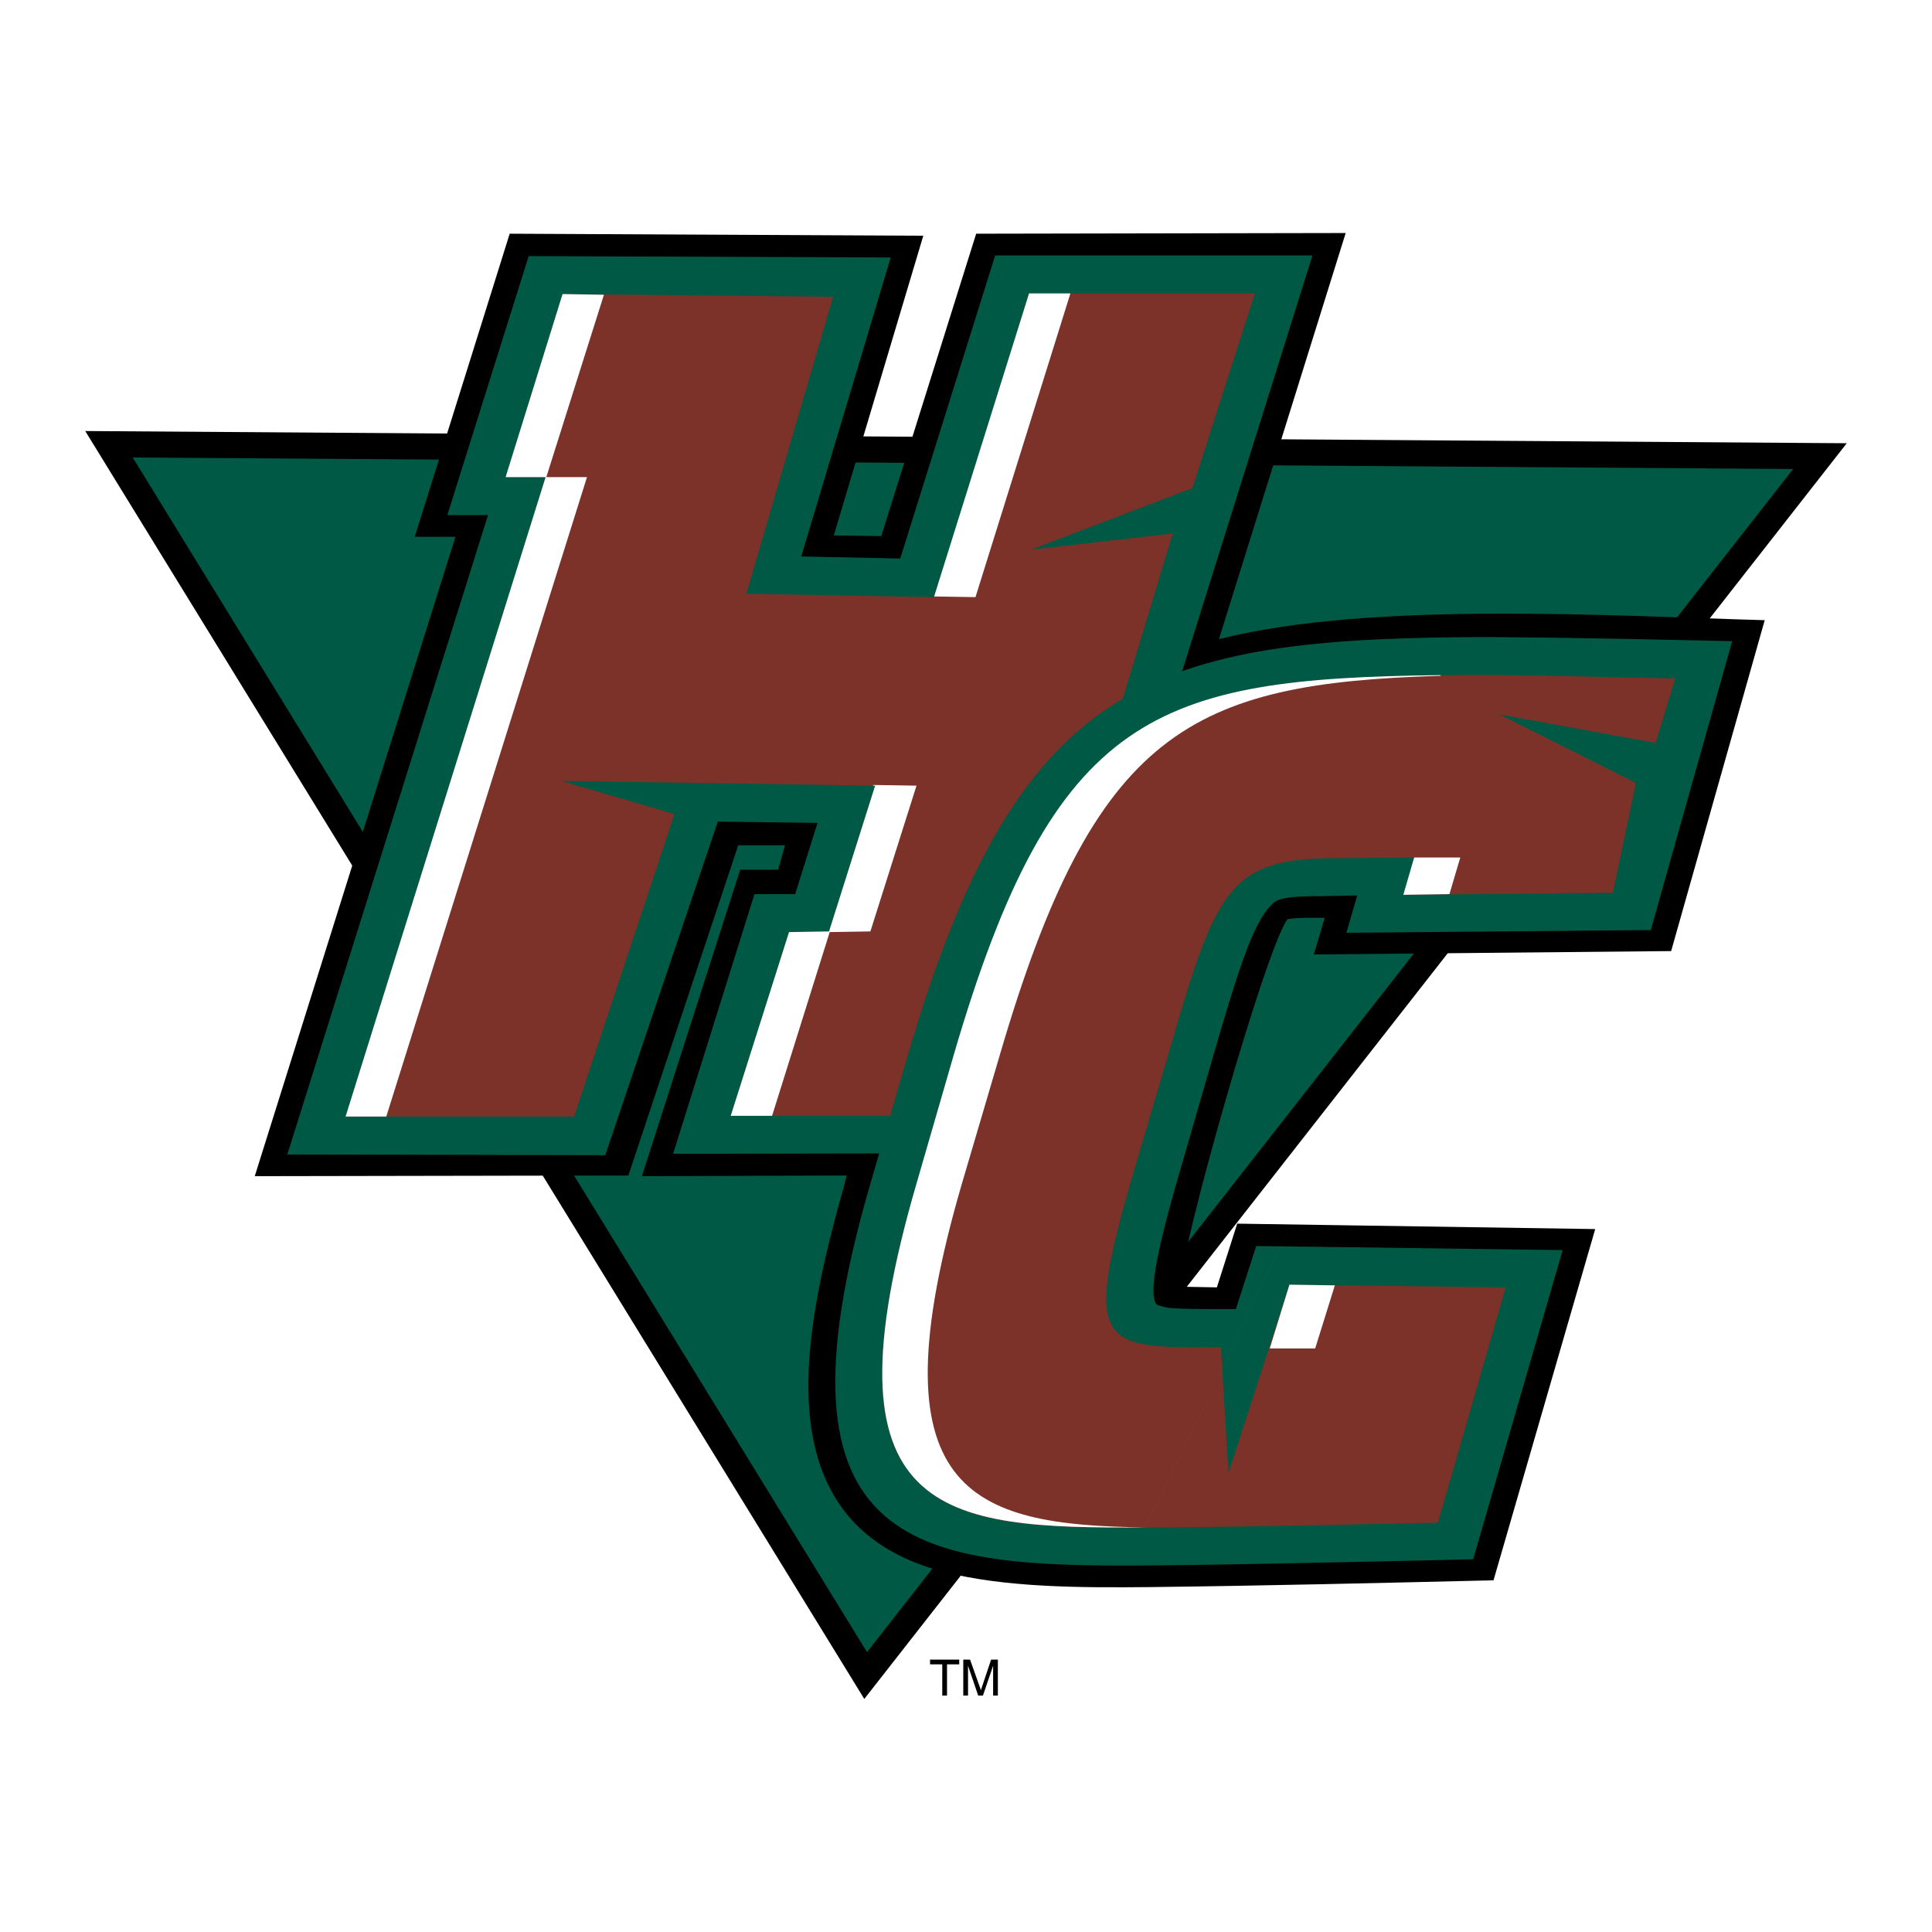
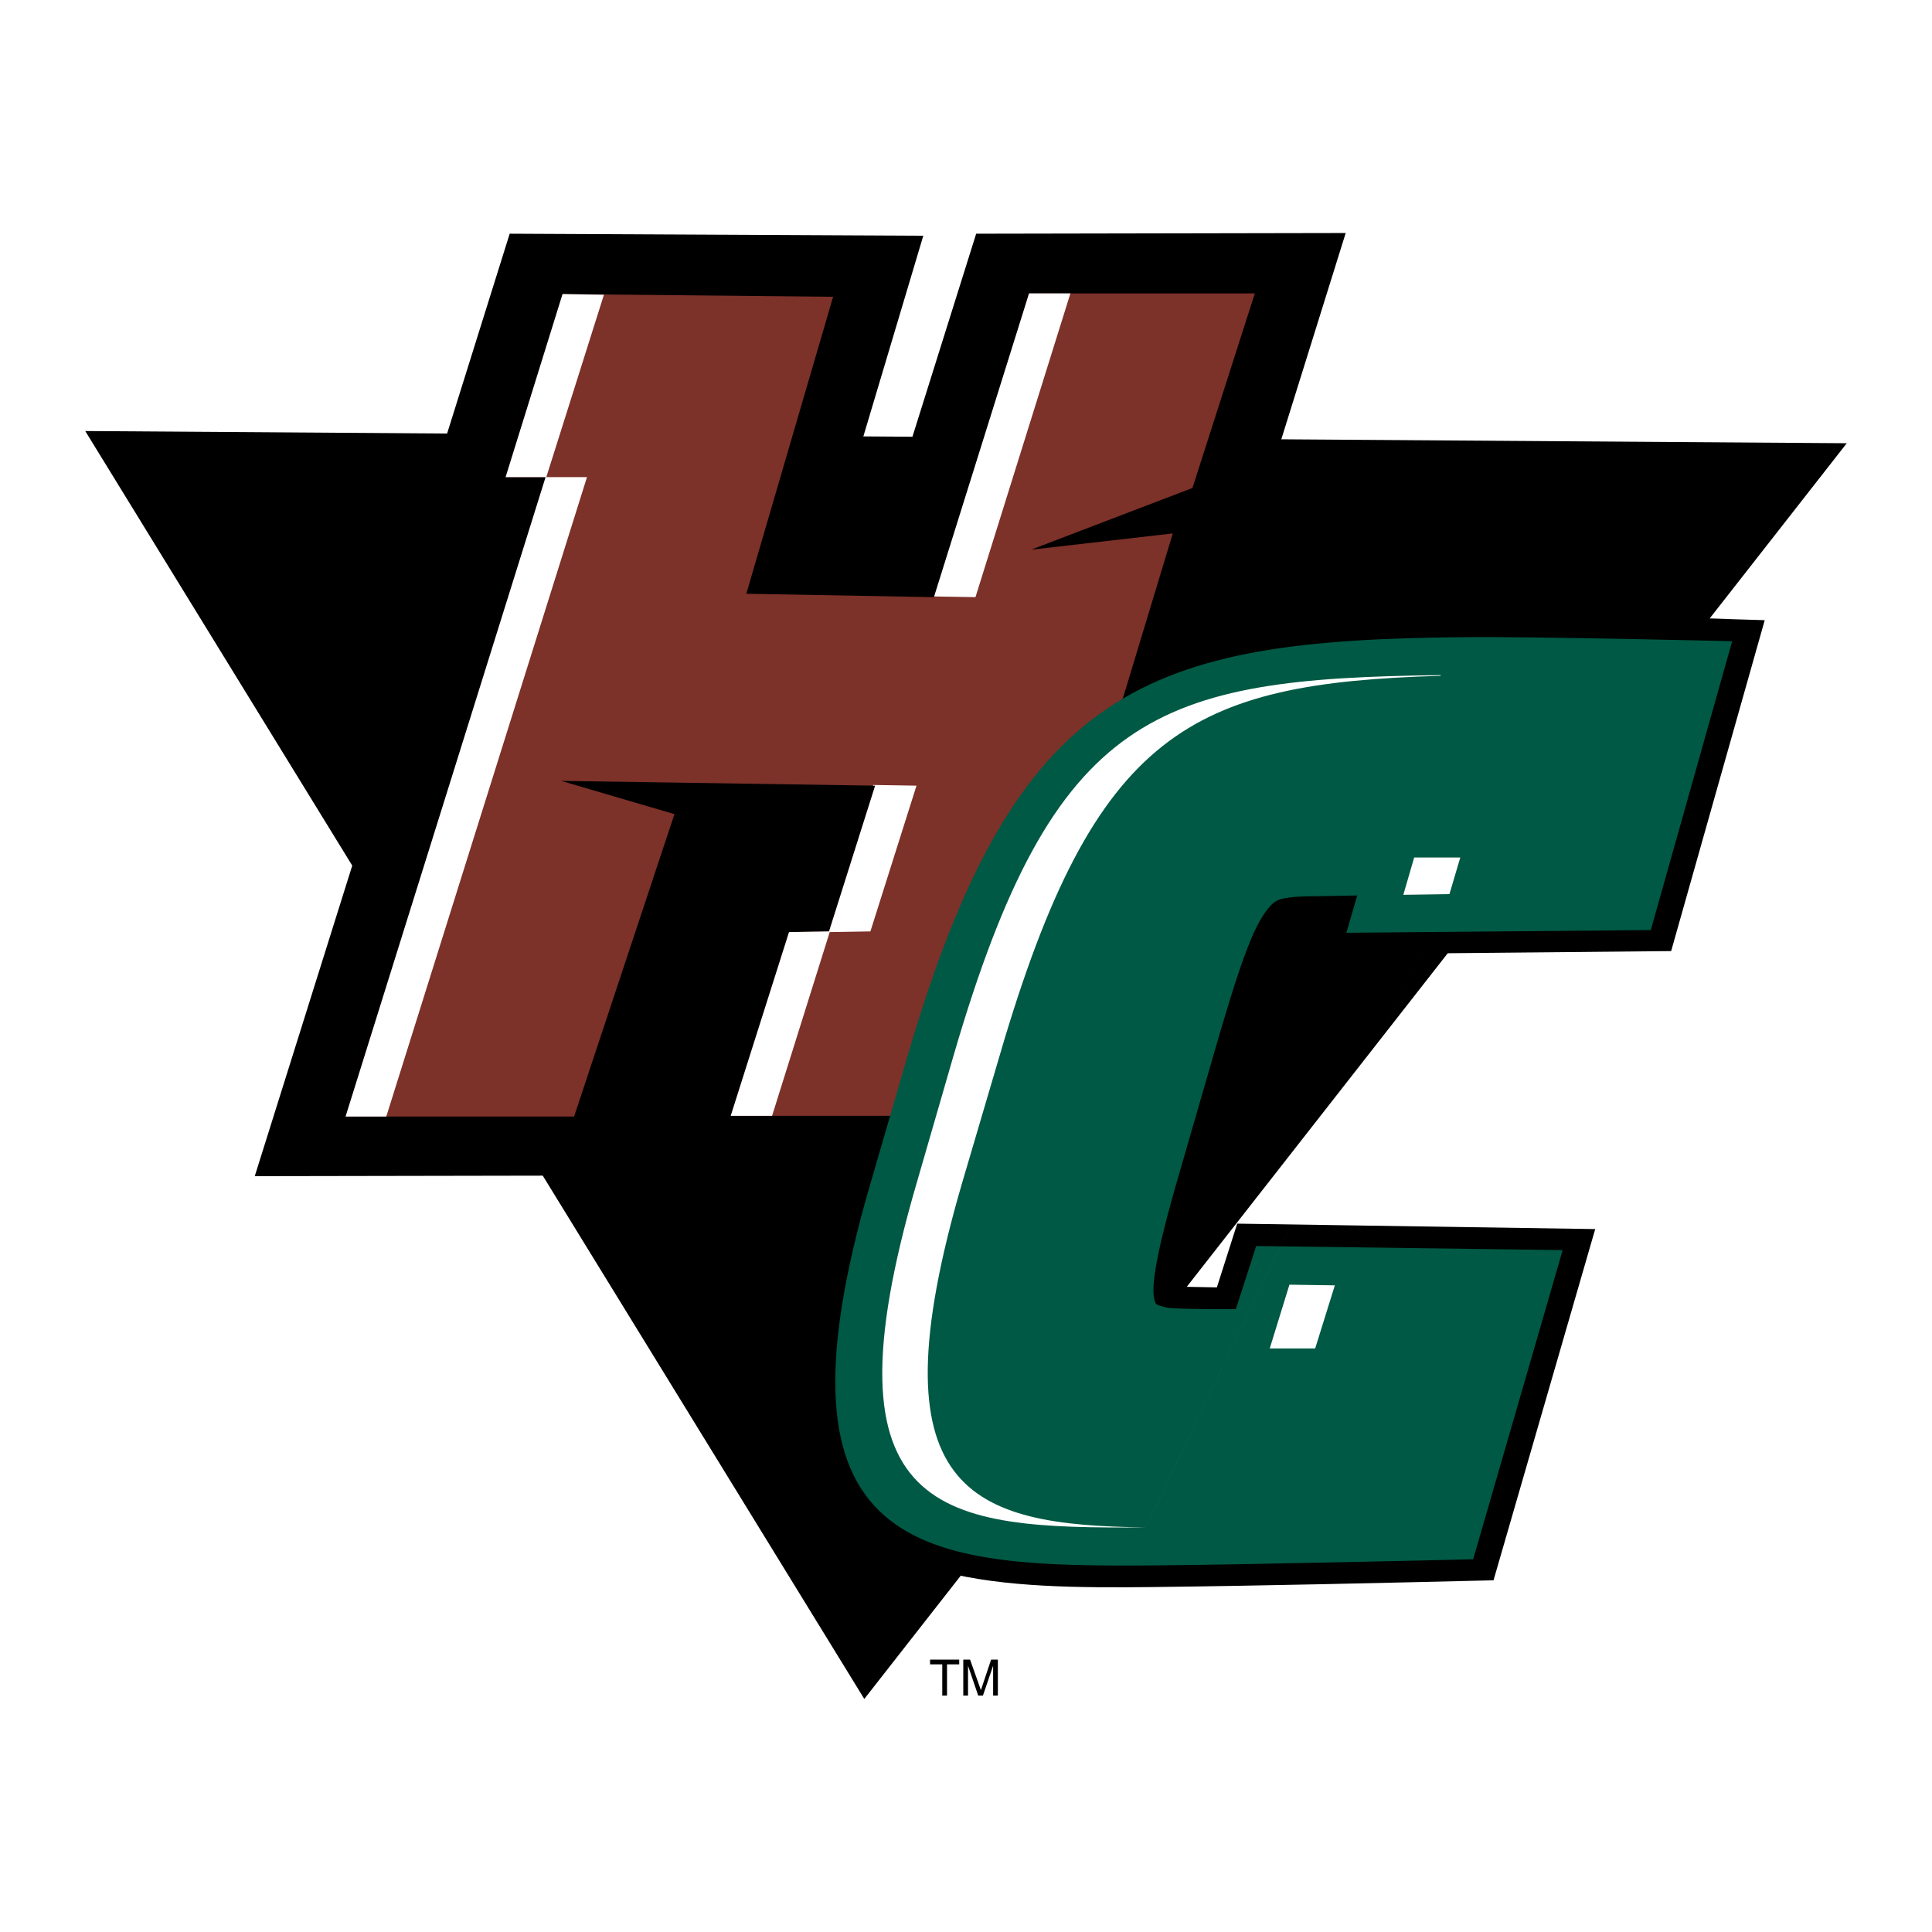
<svg xmlns="http://www.w3.org/2000/svg" width="2500" height="2500" viewBox="0 0 192.756 192.756">
  <g fill-rule="evenodd" clip-rule="evenodd">
    <path fill="#fff" d="M0 0h192.756v192.756H0V0z" />
    <path d="M92.792 165.581h2.91v.474h-1.218v3.112h-.474v-3.112h-1.218v-.474zM99.084 169.167v-2.098-.879l-1.016 2.977h-.473l-1.015-2.977v2.977h-.474v-3.586h.677l1.082 3.045 1.016-3.045h.676v3.586h-.473zM8.504 43.004l175.748 1.218-98.021 125.283L8.504 43.004z" />
-     <path fill="#005944" d="M13.239 45.643l165.669 1.149-92.407 118.045L13.239 45.643z" />
    <path d="M121.408 128.442l2.029-6.358 35.717.541-10.146 35.042c-11.432.271-22.797.541-34.162.676-7.035.068-14.611.068-20.835-1.556-18.332-4.87-13.732-24.421-9.741-38.694l.203-.812-20.43.067 9.809-30.577h3.789l.676-2.435H73.65L62.691 117.28l-37.274.067 20.024-63.792h-4.059l9.47-30.238 41.265.203-8.93 29.9 4.735.067 9.471-30.17 36.867-.068-12.648 40.521c15.152-3.855 39.572-2.299 54.455-1.894L166.73 94.89l-35.648.338 1.082-3.653c-1.219 0-2.436-.068-3.721.135-2.301 3.247-10.756 33.283-10.689 36.665l3.654.067z" />
-     <path fill="#005944" d="M102.873 115.049l-35.719.067 8.118-25.909h4.059l2.232-7.103-9.944-.135-11.229 33.283-31.727-.067 20.024-63.792h-4.06l8.119-25.842 36.123.136-8.93 29.832 9.877.203 9.471-30.239h31.658l-28.072 89.566z" />
    <path fill="#7c3129" d="M50.445 47.604l5.682-18.265 26.992.271-8.659 29.629 18.739.339 9.471-30.307h22.525l-6.222 19.416-16.1 6.155 14.137-1.623-17.588 58.109H72.904l5.818-18.332 3.991-.068 4.6-14.544-31.32-.474 11.297 3.315-10.012 30.171H34.48l19.957-63.792h-3.992z" />
    <path d="M87.11 78.316l4.33.068-4.601 14.544-4.059.067-5.75 18.333h26.518l10.824-35.854-10.824 35.854H72.905l5.818-18.333 3.991-.067 4.6-14.544h-.204v-.068zm6.089-18.806l9.471-30.239h22.525-18.4l-9.471 30.306-4.125-.067zM50.445 47.604l5.682-18.265 4.127.068-5.75 18.197h4.059L38.54 111.396h-4.06l19.956-63.792h-3.991z" fill="#fff" />
    <path d="M123.303 130.607l2.029-6.291 30.576.406-8.93 30.847s-22.594.541-31.523.609c-23.609.203-39.507-.812-28.616-38.086l3.721-12.785c10.824-36.936 23.744-41.468 55.605-41.738 7.307-.068 26.654.405 26.654.405L164.7 92.792l-30.373.271 1.082-3.721-3.518.067c-2.029 0-3.18.068-3.99.271-.541.135-.881.338-1.422 1.014-1.488 1.827-2.84 5.683-5.344 14.342l-3.383 11.703c-2.773 9.47-2.977 12.312-2.434 13.326.066.067.135.067.201.136.137.067.406.135.947.271 1.354.135 3.248.135 6.428.135h.409z" fill="#005944" />
-     <path d="M150.225 128.442l-6.764 23.475s-17.994.405-26.924.473c-21.715.203-35.245.339-25.097-34.297l3.72-12.854c10.215-34.838 20.564-37.611 49.924-37.882 7.238-.068 14.545.203 22.053.338l-1.961 6.427-15.559-2.841 13.596 6.833-2.299 10.959-20.904.203 1.084-3.721-8.119.068c-10.416.068-11.703 3.247-16.369 19.415l-3.451 11.703c-5.209 17.791-3.518 17.791 8.66 17.655l.744 12.583 6.088-18.806 21.578.269z" fill="#7c3129" />
    <path d="M126.684 134.531l1.963-6.358 4.531.067-1.961 6.291h-4.533zm17.927-45.324l-4.602.068 1.084-3.721h4.6l-1.082 3.653-30.307 63.183c-20.43.136-32.606-.879-22.865-34.297l3.72-12.854c10.012-34.297 20.227-37.544 48.57-37.882v.067c-24.893.744-34.5 5.412-43.971 37.814l-3.788 12.854c-8.997 30.848.744 34.095 18.333 34.297l30.308-63.182z" fill="#fff" />
  </g>
</svg>